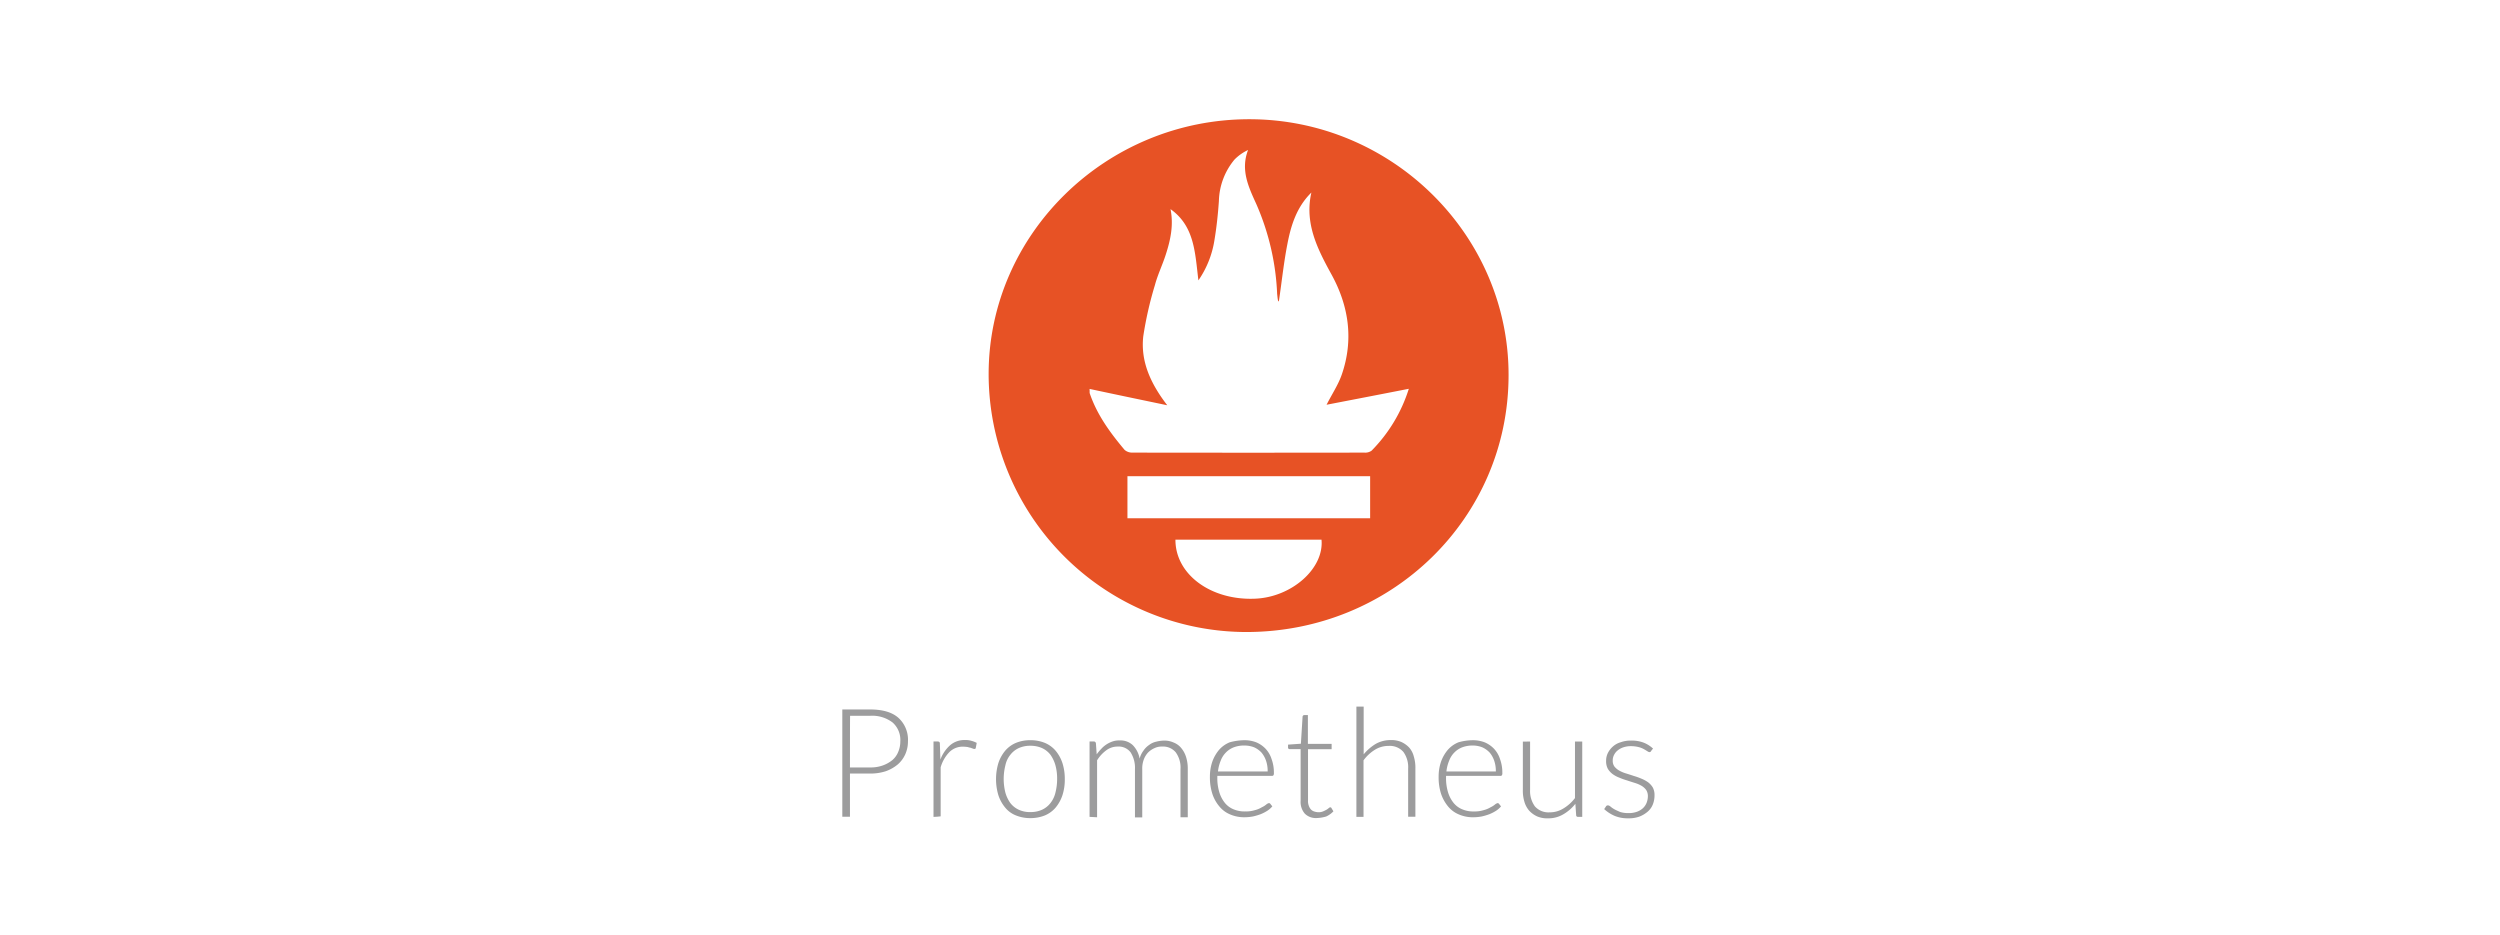
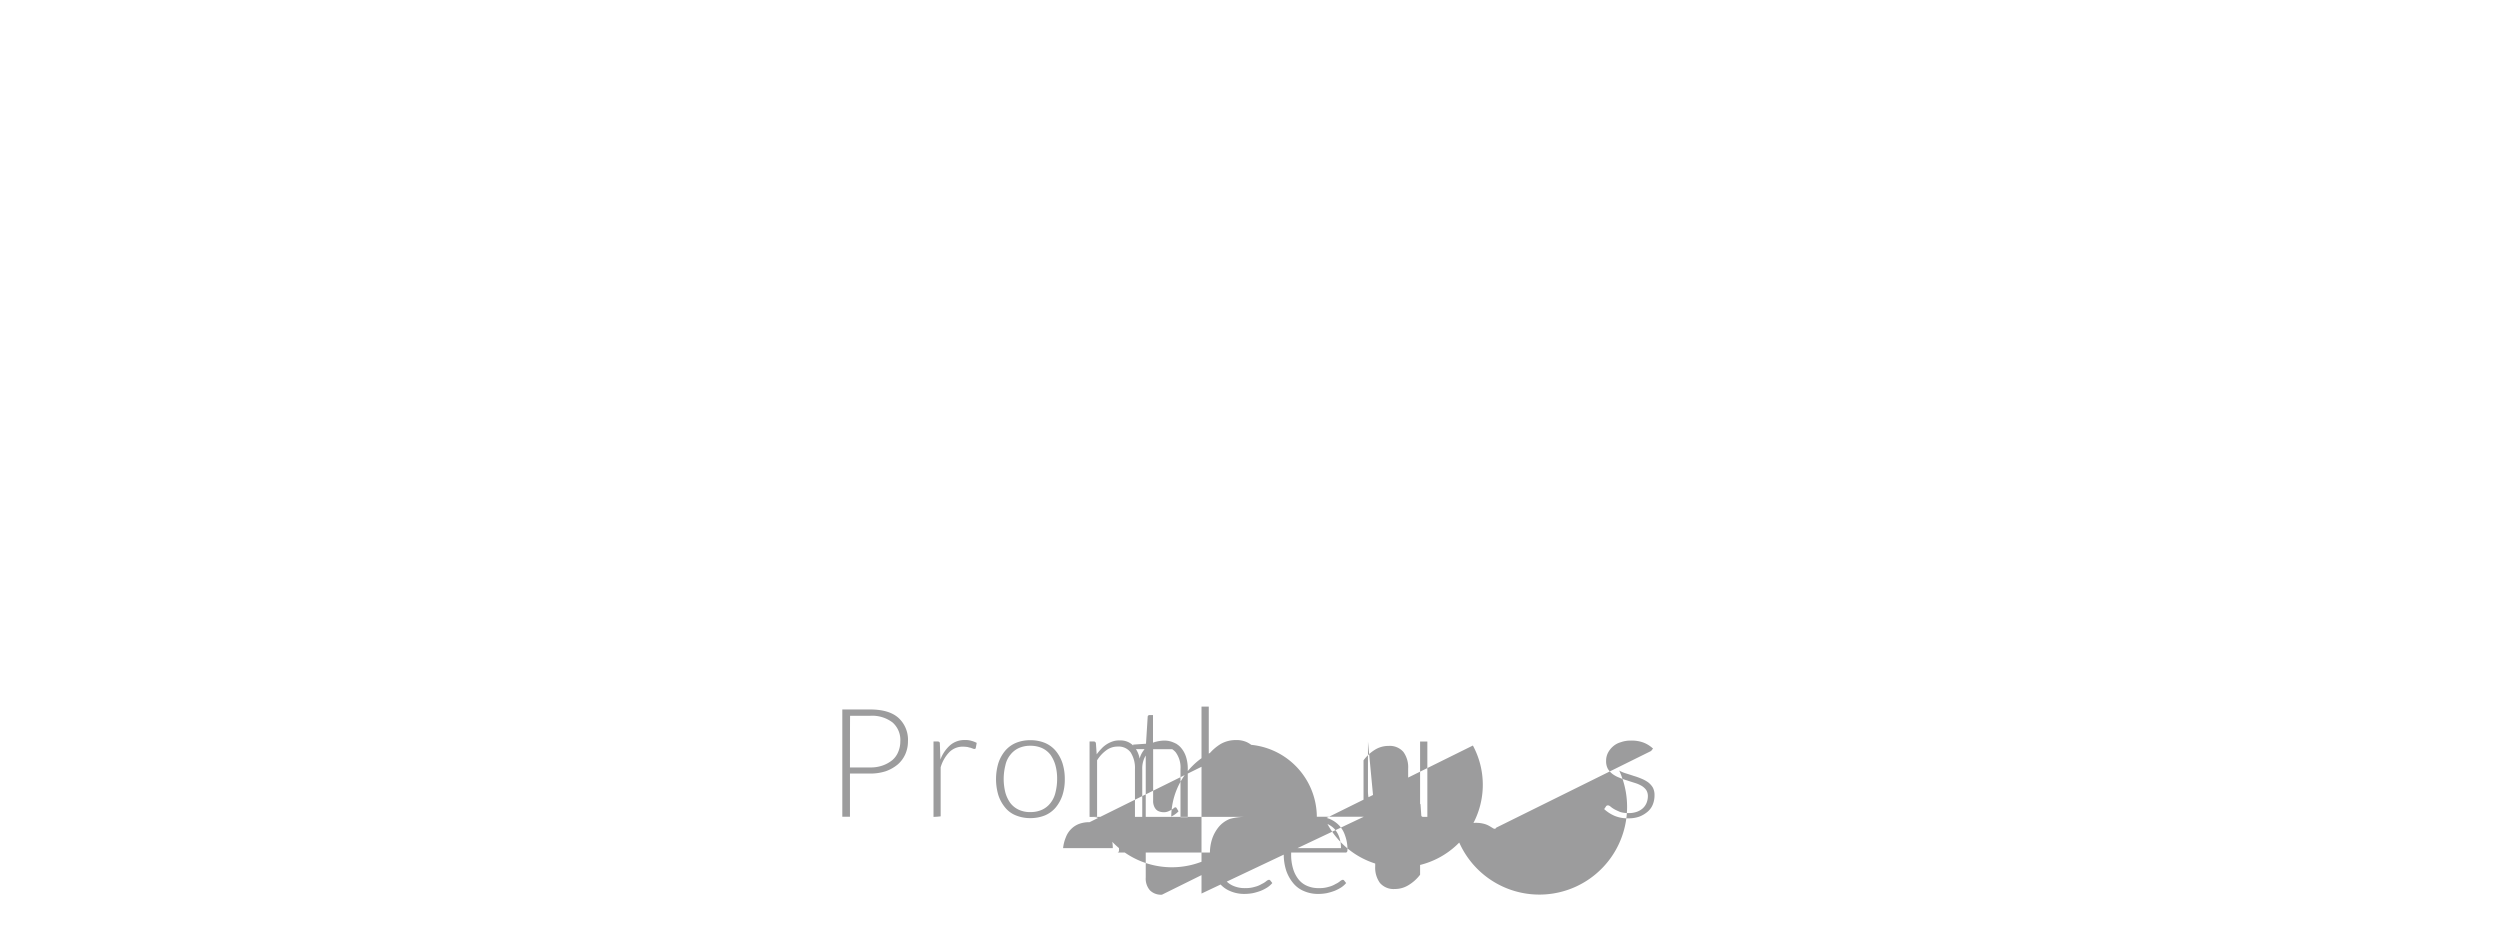
<svg xmlns="http://www.w3.org/2000/svg" width="650" height="243" viewBox="0 0 650 243">
  <g id="Group_137500" data-name="Group 137500" transform="translate(-6953 -19190)">
    <rect id="Rectangle_40309" data-name="Rectangle 40309" width="650" height="243" transform="translate(6953 19190)" fill="#fff" opacity="0" />
    <g id="prometheus-monitoring-system-seeklogo" transform="translate(6974 19107)">
-       <path id="Path_119234" data-name="Path 119234" d="M199.99,584.2v11.231H198V567.542h7.184c3.305,0,5.734.708,7.386,2.159a7.713,7.713,0,0,1,2.5,6.138,8.175,8.175,0,0,1-.708,3.373,7.571,7.571,0,0,1-1.956,2.631,10.205,10.205,0,0,1-3.1,1.754,12.948,12.948,0,0,1-4.149.607Zm0-1.585h5.194a9.2,9.2,0,0,0,3.305-.506,8.51,8.51,0,0,0,2.5-1.383,5.541,5.541,0,0,0,1.551-2.159,6.875,6.875,0,0,0,.54-2.7,6.055,6.055,0,0,0-1.99-4.924,8.71,8.71,0,0,0-5.869-1.754h-5.194C199.99,569.195,199.99,582.618,199.99,582.618Zm21.721,12.85v-19.6h1.012a.754.754,0,0,1,.506.135.572.572,0,0,1,.135.438l.135,4.148a9.3,9.3,0,0,1,2.53-3.744,5.664,5.664,0,0,1,3.879-1.349,5.168,5.168,0,0,1,1.653.2,6.2,6.2,0,0,1,1.383.54l-.236,1.282c-.034.2-.135.3-.4.3a.755.755,0,0,1-.337-.1,2.782,2.782,0,0,1-.54-.2,5.623,5.623,0,0,1-.809-.2,9.715,9.715,0,0,0-1.113-.1,4.906,4.906,0,0,0-3.643,1.383,9.4,9.4,0,0,0-2.294,3.98v12.749A15.969,15.969,0,0,1,221.711,595.469Zm25.195-19.933a9.787,9.787,0,0,1,3.778.708,7.473,7.473,0,0,1,2.8,2.057,9.793,9.793,0,0,1,1.754,3.2,13.462,13.462,0,0,1,.607,4.182,13.094,13.094,0,0,1-.607,4.148,9.8,9.8,0,0,1-1.754,3.2,7.472,7.472,0,0,1-2.8,2.057,10.053,10.053,0,0,1-3.778.708,9.788,9.788,0,0,1-3.778-.708,6.815,6.815,0,0,1-2.8-2.057,9.8,9.8,0,0,1-1.754-3.2,14.592,14.592,0,0,1,0-8.331,9.793,9.793,0,0,1,1.754-3.2,7.473,7.473,0,0,1,2.8-2.057A9.433,9.433,0,0,1,246.905,575.535Zm0,18.685a7.065,7.065,0,0,0,3.035-.607,5.885,5.885,0,0,0,2.192-1.754,6.915,6.915,0,0,0,1.282-2.7,14.335,14.335,0,0,0,.438-3.542,12.893,12.893,0,0,0-.438-3.541,8.908,8.908,0,0,0-1.282-2.732,5.885,5.885,0,0,0-2.192-1.754,7.281,7.281,0,0,0-3.035-.607,7.065,7.065,0,0,0-3.035.607,5.885,5.885,0,0,0-2.192,1.754,6.417,6.417,0,0,0-1.282,2.732,14.521,14.521,0,0,0,0,7.083,8.709,8.709,0,0,0,1.282,2.7,5.884,5.884,0,0,0,2.192,1.754A6.858,6.858,0,0,0,246.905,594.221Zm15.38,1.248v-19.6h1.046a.54.54,0,0,1,.607.506l.2,2.833a13.786,13.786,0,0,1,1.248-1.484,6.985,6.985,0,0,1,2.968-1.889,5.019,5.019,0,0,1,1.754-.236,4.639,4.639,0,0,1,3.44,1.248,6.671,6.671,0,0,1,1.754,3.474,6.034,6.034,0,0,1,1.012-2.091,5.383,5.383,0,0,1,1.45-1.45,4.589,4.589,0,0,1,1.788-.843,9.435,9.435,0,0,1,1.99-.3,5.86,5.86,0,0,1,2.6.506,4.765,4.765,0,0,1,1.99,1.45,6.666,6.666,0,0,1,1.248,2.327,9.929,9.929,0,0,1,.438,3.137V595.57h-1.889V583.057a6.726,6.726,0,0,0-1.248-4.385,4.289,4.289,0,0,0-3.541-1.484,4.245,4.245,0,0,0-1.956.4,5.485,5.485,0,0,0-1.653,1.113,5.4,5.4,0,0,0-1.147,1.855,6.643,6.643,0,0,0-.4,2.53V595.6H274.09V583.057a7.452,7.452,0,0,0-1.147-4.385,3.891,3.891,0,0,0-3.339-1.484,4.91,4.91,0,0,0-2.934.944,9.209,9.209,0,0,0-2.428,2.631V595.57Zm40.271-19.933a8.541,8.541,0,0,1,3.035.54,7.214,7.214,0,0,1,2.428,1.653,6.979,6.979,0,0,1,1.585,2.7,10.184,10.184,0,0,1,.607,3.643.892.892,0,0,1-.135.607.493.493,0,0,1-.4.135H295.507v.337a12.574,12.574,0,0,0,.506,3.879,8.135,8.135,0,0,0,1.45,2.8,5.65,5.65,0,0,0,2.293,1.686,7.216,7.216,0,0,0,3,.54,7.784,7.784,0,0,0,2.53-.337,6.339,6.339,0,0,0,1.788-.742,5.123,5.123,0,0,0,1.18-.742,1.649,1.649,0,0,1,.641-.337.44.44,0,0,1,.4.2l.506.641a5.842,5.842,0,0,1-1.248,1.113,10.675,10.675,0,0,1-1.754.911,14.908,14.908,0,0,1-2.057.607,12.048,12.048,0,0,1-2.192.2,9.114,9.114,0,0,1-3.643-.708,7.151,7.151,0,0,1-2.833-2.057,9.809,9.809,0,0,1-1.855-3.305,13.907,13.907,0,0,1-.641-4.452,11.988,11.988,0,0,1,.607-3.879,10.008,10.008,0,0,1,1.754-3.1,7.318,7.318,0,0,1,2.8-1.99,15.061,15.061,0,0,1,3.811-.54Zm0,1.383a7.55,7.55,0,0,0-2.7.438,5.728,5.728,0,0,0-2.091,1.349,5.943,5.943,0,0,0-1.383,2.159,10.02,10.02,0,0,0-.708,2.8h12.918a8.327,8.327,0,0,0-.438-2.833,6.527,6.527,0,0,0-1.18-2.091,6,6,0,0,0-1.889-1.349A6.888,6.888,0,0,0,302.556,576.918Zm18.82,18.854a4.08,4.08,0,0,1-3.1-1.113,4.621,4.621,0,0,1-1.113-3.373V577.863h-2.8a.569.569,0,0,1-.337-.1.433.433,0,0,1-.135-.337v-.742l3.339-.236.438-7.015a.412.412,0,0,1,.135-.3.433.433,0,0,1,.337-.135h.911v7.487h6.172v1.383h-6.138v13.323a3.42,3.42,0,0,0,.2,1.383,2.784,2.784,0,0,0,.54.944,2.018,2.018,0,0,0,.843.54,3.825,3.825,0,0,0,1.046.2,2.947,2.947,0,0,0,1.248-.2c.337-.135.641-.3.911-.439a4.727,4.727,0,0,0,.607-.438.652.652,0,0,1,.4-.2.333.333,0,0,1,.3.2l.506.843a6,6,0,0,1-1.889,1.349A9.888,9.888,0,0,1,321.376,595.772Zm10.287-.3V566.8h1.889v12.412a12.331,12.331,0,0,1,3.1-2.7,7.814,7.814,0,0,1,3.879-1.012,6.552,6.552,0,0,1,2.833.506,6.425,6.425,0,0,1,2.057,1.484,5.632,5.632,0,0,1,1.18,2.327,9.886,9.886,0,0,1,.4,3.1v12.513H345.12V582.922a6.749,6.749,0,0,0-1.248-4.351,4.68,4.68,0,0,0-3.845-1.552,6.668,6.668,0,0,0-3.575,1.012,10.667,10.667,0,0,0-2.934,2.732v14.705Zm30.288-19.933a8.54,8.54,0,0,1,3.035.54,7.214,7.214,0,0,1,2.428,1.653,6.978,6.978,0,0,1,1.585,2.7,10.182,10.182,0,0,1,.607,3.643.892.892,0,0,1-.135.607.493.493,0,0,1-.4.135h-14.1v.337a12.574,12.574,0,0,0,.506,3.879,8.135,8.135,0,0,0,1.45,2.8,5.65,5.65,0,0,0,2.293,1.686,7.216,7.216,0,0,0,3,.54,7.784,7.784,0,0,0,2.53-.337,6.338,6.338,0,0,0,1.788-.742,5.122,5.122,0,0,0,1.181-.742,1.649,1.649,0,0,1,.641-.337.44.44,0,0,1,.4.2l.506.641a5.841,5.841,0,0,1-1.248,1.113,10.674,10.674,0,0,1-1.754.911,14.908,14.908,0,0,1-2.057.607,12.049,12.049,0,0,1-2.192.2,9.114,9.114,0,0,1-3.643-.708,7.152,7.152,0,0,1-2.833-2.057,10.417,10.417,0,0,1-1.855-3.305,13.907,13.907,0,0,1-.641-4.452,11.987,11.987,0,0,1,.607-3.879,10.009,10.009,0,0,1,1.754-3.1,7.318,7.318,0,0,1,2.8-1.99,13.7,13.7,0,0,1,3.744-.54Zm0,1.383a7.549,7.549,0,0,0-2.7.438,5.727,5.727,0,0,0-2.091,1.349,5.944,5.944,0,0,0-1.383,2.159,10.02,10.02,0,0,0-.708,2.8h12.85a8.328,8.328,0,0,0-.438-2.833,6.527,6.527,0,0,0-1.18-2.091,6,6,0,0,0-1.889-1.349A6.664,6.664,0,0,0,361.951,576.918Zm14.874-1.046v12.513a6.75,6.75,0,0,0,1.248,4.351,4.68,4.68,0,0,0,3.845,1.551,6.667,6.667,0,0,0,3.575-1.012,10.7,10.7,0,0,0,3-2.7V575.873h1.889v19.6h-1.046c-.337,0-.54-.135-.54-.506l-.2-2.9a10.91,10.91,0,0,1-3.137,2.732,7.545,7.545,0,0,1-3.98,1.046,6.552,6.552,0,0,1-2.833-.506,6.423,6.423,0,0,1-2.057-1.484,6.159,6.159,0,0,1-1.248-2.327,9.886,9.886,0,0,1-.4-3.1V575.906Zm31.468,2.462a.465.465,0,0,1-.438.3,1.19,1.19,0,0,1-.54-.236c-.236-.135-.54-.337-.911-.54a5.377,5.377,0,0,0-1.383-.54,8.036,8.036,0,0,0-1.99-.236,6.1,6.1,0,0,0-1.956.3,4.733,4.733,0,0,0-1.484.81,3.483,3.483,0,0,0-.944,1.18,3.06,3.06,0,0,0-.337,1.45,2.555,2.555,0,0,0,.438,1.552A4.289,4.289,0,0,0,400,583.428a8.308,8.308,0,0,0,1.754.742c.641.2,1.282.4,1.99.641a17.254,17.254,0,0,1,1.99.708,8.664,8.664,0,0,1,1.754.944,4.849,4.849,0,0,1,1.248,1.383,4.125,4.125,0,0,1,.438,1.99,6.294,6.294,0,0,1-.438,2.395,4.745,4.745,0,0,1-1.349,1.889,7.468,7.468,0,0,1-2.159,1.282,8.058,8.058,0,0,1-2.9.438,8.741,8.741,0,0,1-3.541-.641,9.529,9.529,0,0,1-2.7-1.754l.438-.641a.475.475,0,0,1,.2-.236.991.991,0,0,1,.337-.1,1.186,1.186,0,0,1,.641.3,6.221,6.221,0,0,0,1.012.708c.4.236.911.439,1.484.708a7.022,7.022,0,0,0,2.192.3,6.24,6.24,0,0,0,2.192-.337,4.61,4.61,0,0,0,1.585-.944,3.889,3.889,0,0,0,.944-1.383,4.846,4.846,0,0,0,.337-1.686,2.954,2.954,0,0,0-.438-1.653,4,4,0,0,0-1.248-1.113,8.315,8.315,0,0,0-1.754-.742c-.641-.2-1.282-.4-1.99-.641a17.276,17.276,0,0,1-1.99-.708,7.273,7.273,0,0,1-1.754-.944,4.851,4.851,0,0,1-1.248-1.383,4.223,4.223,0,0,1-.438-2.057,4.51,4.51,0,0,1,.438-1.99,5.6,5.6,0,0,1,1.282-1.686,5.1,5.1,0,0,1,2.057-1.147,7.55,7.55,0,0,1,2.7-.438,8.758,8.758,0,0,1,3.2.506,7.627,7.627,0,0,1,2.53,1.585A5.315,5.315,0,0,0,408.293,578.335Z" transform="translate(0 -300.081)" fill="#9c9c9d" />
-       <path id="Path_119235" data-name="Path 119235" d="M378.259,114c37.067,0,67.489,30.051,67.422,66.579-.034,37.134-30.355,66.747-68.231,66.747a67.114,67.114,0,0,1-66.95-67.253C310.6,143.748,341.091,114,378.259,114Zm-20.473,23.373c.843,4.149,0,8.027-1.248,11.872-.843,2.631-2.091,5.194-2.8,7.859A94.121,94.121,0,0,0,350.7,170.46c-.708,6.476,1.855,12.209,6.24,17.909-7.117-1.484-13.592-2.833-20.2-4.25.034.641,0,.911.034,1.113,1.889,5.6,5.3,10.253,9.073,14.739a2.978,2.978,0,0,0,1.99.708q30.2.051,60.373,0a2.8,2.8,0,0,0,1.855-.506,39.831,39.831,0,0,0,9.68-16.088c-7.386,1.45-14.4,2.8-21.383,4.149,1.383-2.732,3.035-5.194,3.946-7.825,3.137-9.073,1.855-17.842-2.7-26.105-3.643-6.644-7.015-13.255-5.194-21.248-3.845,3.777-5.329,8.567-6.273,13.559-.944,4.891-1.45,9.815-2.192,14.806-.1-.135-.236-.236-.236-.4-.1-.506-.135-1.046-.2-1.551a64.806,64.806,0,0,0-5.4-23.373c-1.99-4.385-4.182-8.87-2.159-14.1a12.111,12.111,0,0,0-3.541,2.5,17.47,17.47,0,0,0-4.047,10.759c-.236,3.44-.607,6.914-1.18,10.321a25.246,25.246,0,0,1-4.148,10.321C364.161,148.74,364.06,141.825,357.786,137.373Zm51.873,69.445H346.589v10.928h63.1V206.819Zm-50.592,16.493c-.034,9.073,9.275,15.852,20.743,15.346,9.511-.4,17.943-7.859,17.235-15.346Z" transform="translate(-74.453)" fill="#e75225" />
+       <path id="Path_119234" data-name="Path 119234" d="M199.99,584.2v11.231H198V567.542h7.184c3.305,0,5.734.708,7.386,2.159a7.713,7.713,0,0,1,2.5,6.138,8.175,8.175,0,0,1-.708,3.373,7.571,7.571,0,0,1-1.956,2.631,10.205,10.205,0,0,1-3.1,1.754,12.948,12.948,0,0,1-4.149.607Zm0-1.585h5.194a9.2,9.2,0,0,0,3.305-.506,8.51,8.51,0,0,0,2.5-1.383,5.541,5.541,0,0,0,1.551-2.159,6.875,6.875,0,0,0,.54-2.7,6.055,6.055,0,0,0-1.99-4.924,8.71,8.71,0,0,0-5.869-1.754h-5.194C199.99,569.195,199.99,582.618,199.99,582.618Zm21.721,12.85v-19.6h1.012a.754.754,0,0,1,.506.135.572.572,0,0,1,.135.438l.135,4.148a9.3,9.3,0,0,1,2.53-3.744,5.664,5.664,0,0,1,3.879-1.349,5.168,5.168,0,0,1,1.653.2,6.2,6.2,0,0,1,1.383.54l-.236,1.282c-.034.2-.135.3-.4.3a.755.755,0,0,1-.337-.1,2.782,2.782,0,0,1-.54-.2,5.623,5.623,0,0,1-.809-.2,9.715,9.715,0,0,0-1.113-.1,4.906,4.906,0,0,0-3.643,1.383,9.4,9.4,0,0,0-2.294,3.98v12.749A15.969,15.969,0,0,1,221.711,595.469Zm25.195-19.933a9.787,9.787,0,0,1,3.778.708,7.473,7.473,0,0,1,2.8,2.057,9.793,9.793,0,0,1,1.754,3.2,13.462,13.462,0,0,1,.607,4.182,13.094,13.094,0,0,1-.607,4.148,9.8,9.8,0,0,1-1.754,3.2,7.472,7.472,0,0,1-2.8,2.057,10.053,10.053,0,0,1-3.778.708,9.788,9.788,0,0,1-3.778-.708,6.815,6.815,0,0,1-2.8-2.057,9.8,9.8,0,0,1-1.754-3.2,14.592,14.592,0,0,1,0-8.331,9.793,9.793,0,0,1,1.754-3.2,7.473,7.473,0,0,1,2.8-2.057A9.433,9.433,0,0,1,246.905,575.535Zm0,18.685a7.065,7.065,0,0,0,3.035-.607,5.885,5.885,0,0,0,2.192-1.754,6.915,6.915,0,0,0,1.282-2.7,14.335,14.335,0,0,0,.438-3.542,12.893,12.893,0,0,0-.438-3.541,8.908,8.908,0,0,0-1.282-2.732,5.885,5.885,0,0,0-2.192-1.754,7.281,7.281,0,0,0-3.035-.607,7.065,7.065,0,0,0-3.035.607,5.885,5.885,0,0,0-2.192,1.754,6.417,6.417,0,0,0-1.282,2.732,14.521,14.521,0,0,0,0,7.083,8.709,8.709,0,0,0,1.282,2.7,5.884,5.884,0,0,0,2.192,1.754A6.858,6.858,0,0,0,246.905,594.221Zm15.38,1.248v-19.6h1.046a.54.54,0,0,1,.607.506l.2,2.833a13.786,13.786,0,0,1,1.248-1.484,6.985,6.985,0,0,1,2.968-1.889,5.019,5.019,0,0,1,1.754-.236,4.639,4.639,0,0,1,3.44,1.248,6.671,6.671,0,0,1,1.754,3.474,6.034,6.034,0,0,1,1.012-2.091,5.383,5.383,0,0,1,1.45-1.45,4.589,4.589,0,0,1,1.788-.843,9.435,9.435,0,0,1,1.99-.3,5.86,5.86,0,0,1,2.6.506,4.765,4.765,0,0,1,1.99,1.45,6.666,6.666,0,0,1,1.248,2.327,9.929,9.929,0,0,1,.438,3.137V595.57h-1.889V583.057a6.726,6.726,0,0,0-1.248-4.385,4.289,4.289,0,0,0-3.541-1.484,4.245,4.245,0,0,0-1.956.4,5.485,5.485,0,0,0-1.653,1.113,5.4,5.4,0,0,0-1.147,1.855,6.643,6.643,0,0,0-.4,2.53V595.6H274.09V583.057a7.452,7.452,0,0,0-1.147-4.385,3.891,3.891,0,0,0-3.339-1.484,4.91,4.91,0,0,0-2.934.944,9.209,9.209,0,0,0-2.428,2.631V595.57Za8.541,8.541,0,0,1,3.035.54,7.214,7.214,0,0,1,2.428,1.653,6.979,6.979,0,0,1,1.585,2.7,10.184,10.184,0,0,1,.607,3.643.892.892,0,0,1-.135.607.493.493,0,0,1-.4.135H295.507v.337a12.574,12.574,0,0,0,.506,3.879,8.135,8.135,0,0,0,1.45,2.8,5.65,5.65,0,0,0,2.293,1.686,7.216,7.216,0,0,0,3,.54,7.784,7.784,0,0,0,2.53-.337,6.339,6.339,0,0,0,1.788-.742,5.123,5.123,0,0,0,1.18-.742,1.649,1.649,0,0,1,.641-.337.44.44,0,0,1,.4.2l.506.641a5.842,5.842,0,0,1-1.248,1.113,10.675,10.675,0,0,1-1.754.911,14.908,14.908,0,0,1-2.057.607,12.048,12.048,0,0,1-2.192.2,9.114,9.114,0,0,1-3.643-.708,7.151,7.151,0,0,1-2.833-2.057,9.809,9.809,0,0,1-1.855-3.305,13.907,13.907,0,0,1-.641-4.452,11.988,11.988,0,0,1,.607-3.879,10.008,10.008,0,0,1,1.754-3.1,7.318,7.318,0,0,1,2.8-1.99,15.061,15.061,0,0,1,3.811-.54Zm0,1.383a7.55,7.55,0,0,0-2.7.438,5.728,5.728,0,0,0-2.091,1.349,5.943,5.943,0,0,0-1.383,2.159,10.02,10.02,0,0,0-.708,2.8h12.918a8.327,8.327,0,0,0-.438-2.833,6.527,6.527,0,0,0-1.18-2.091,6,6,0,0,0-1.889-1.349A6.888,6.888,0,0,0,302.556,576.918Zm18.82,18.854a4.08,4.08,0,0,1-3.1-1.113,4.621,4.621,0,0,1-1.113-3.373V577.863h-2.8a.569.569,0,0,1-.337-.1.433.433,0,0,1-.135-.337v-.742l3.339-.236.438-7.015a.412.412,0,0,1,.135-.3.433.433,0,0,1,.337-.135h.911v7.487h6.172v1.383h-6.138v13.323a3.42,3.42,0,0,0,.2,1.383,2.784,2.784,0,0,0,.54.944,2.018,2.018,0,0,0,.843.54,3.825,3.825,0,0,0,1.046.2,2.947,2.947,0,0,0,1.248-.2c.337-.135.641-.3.911-.439a4.727,4.727,0,0,0,.607-.438.652.652,0,0,1,.4-.2.333.333,0,0,1,.3.2l.506.843a6,6,0,0,1-1.889,1.349A9.888,9.888,0,0,1,321.376,595.772Zm10.287-.3V566.8h1.889v12.412a12.331,12.331,0,0,1,3.1-2.7,7.814,7.814,0,0,1,3.879-1.012,6.552,6.552,0,0,1,2.833.506,6.425,6.425,0,0,1,2.057,1.484,5.632,5.632,0,0,1,1.18,2.327,9.886,9.886,0,0,1,.4,3.1v12.513H345.12V582.922a6.749,6.749,0,0,0-1.248-4.351,4.68,4.68,0,0,0-3.845-1.552,6.668,6.668,0,0,0-3.575,1.012,10.667,10.667,0,0,0-2.934,2.732v14.705Zm30.288-19.933a8.54,8.54,0,0,1,3.035.54,7.214,7.214,0,0,1,2.428,1.653,6.978,6.978,0,0,1,1.585,2.7,10.182,10.182,0,0,1,.607,3.643.892.892,0,0,1-.135.607.493.493,0,0,1-.4.135h-14.1v.337a12.574,12.574,0,0,0,.506,3.879,8.135,8.135,0,0,0,1.45,2.8,5.65,5.65,0,0,0,2.293,1.686,7.216,7.216,0,0,0,3,.54,7.784,7.784,0,0,0,2.53-.337,6.338,6.338,0,0,0,1.788-.742,5.122,5.122,0,0,0,1.181-.742,1.649,1.649,0,0,1,.641-.337.44.44,0,0,1,.4.2l.506.641a5.841,5.841,0,0,1-1.248,1.113,10.674,10.674,0,0,1-1.754.911,14.908,14.908,0,0,1-2.057.607,12.049,12.049,0,0,1-2.192.2,9.114,9.114,0,0,1-3.643-.708,7.152,7.152,0,0,1-2.833-2.057,10.417,10.417,0,0,1-1.855-3.305,13.907,13.907,0,0,1-.641-4.452,11.987,11.987,0,0,1,.607-3.879,10.009,10.009,0,0,1,1.754-3.1,7.318,7.318,0,0,1,2.8-1.99,13.7,13.7,0,0,1,3.744-.54Zm0,1.383a7.549,7.549,0,0,0-2.7.438,5.727,5.727,0,0,0-2.091,1.349,5.944,5.944,0,0,0-1.383,2.159,10.02,10.02,0,0,0-.708,2.8h12.85a8.328,8.328,0,0,0-.438-2.833,6.527,6.527,0,0,0-1.18-2.091,6,6,0,0,0-1.889-1.349A6.664,6.664,0,0,0,361.951,576.918Zm14.874-1.046v12.513a6.75,6.75,0,0,0,1.248,4.351,4.68,4.68,0,0,0,3.845,1.551,6.667,6.667,0,0,0,3.575-1.012,10.7,10.7,0,0,0,3-2.7V575.873h1.889v19.6h-1.046c-.337,0-.54-.135-.54-.506l-.2-2.9a10.91,10.91,0,0,1-3.137,2.732,7.545,7.545,0,0,1-3.98,1.046,6.552,6.552,0,0,1-2.833-.506,6.423,6.423,0,0,1-2.057-1.484,6.159,6.159,0,0,1-1.248-2.327,9.886,9.886,0,0,1-.4-3.1V575.906Zm31.468,2.462a.465.465,0,0,1-.438.3,1.19,1.19,0,0,1-.54-.236c-.236-.135-.54-.337-.911-.54a5.377,5.377,0,0,0-1.383-.54,8.036,8.036,0,0,0-1.99-.236,6.1,6.1,0,0,0-1.956.3,4.733,4.733,0,0,0-1.484.81,3.483,3.483,0,0,0-.944,1.18,3.06,3.06,0,0,0-.337,1.45,2.555,2.555,0,0,0,.438,1.552A4.289,4.289,0,0,0,400,583.428a8.308,8.308,0,0,0,1.754.742c.641.2,1.282.4,1.99.641a17.254,17.254,0,0,1,1.99.708,8.664,8.664,0,0,1,1.754.944,4.849,4.849,0,0,1,1.248,1.383,4.125,4.125,0,0,1,.438,1.99,6.294,6.294,0,0,1-.438,2.395,4.745,4.745,0,0,1-1.349,1.889,7.468,7.468,0,0,1-2.159,1.282,8.058,8.058,0,0,1-2.9.438,8.741,8.741,0,0,1-3.541-.641,9.529,9.529,0,0,1-2.7-1.754l.438-.641a.475.475,0,0,1,.2-.236.991.991,0,0,1,.337-.1,1.186,1.186,0,0,1,.641.3,6.221,6.221,0,0,0,1.012.708c.4.236.911.439,1.484.708a7.022,7.022,0,0,0,2.192.3,6.24,6.24,0,0,0,2.192-.337,4.61,4.61,0,0,0,1.585-.944,3.889,3.889,0,0,0,.944-1.383,4.846,4.846,0,0,0,.337-1.686,2.954,2.954,0,0,0-.438-1.653,4,4,0,0,0-1.248-1.113,8.315,8.315,0,0,0-1.754-.742c-.641-.2-1.282-.4-1.99-.641a17.276,17.276,0,0,1-1.99-.708,7.273,7.273,0,0,1-1.754-.944,4.851,4.851,0,0,1-1.248-1.383,4.223,4.223,0,0,1-.438-2.057,4.51,4.51,0,0,1,.438-1.99,5.6,5.6,0,0,1,1.282-1.686,5.1,5.1,0,0,1,2.057-1.147,7.55,7.55,0,0,1,2.7-.438,8.758,8.758,0,0,1,3.2.506,7.627,7.627,0,0,1,2.53,1.585A5.315,5.315,0,0,0,408.293,578.335Z" transform="translate(0 -300.081)" fill="#9c9c9d" />
    </g>
  </g>
</svg>